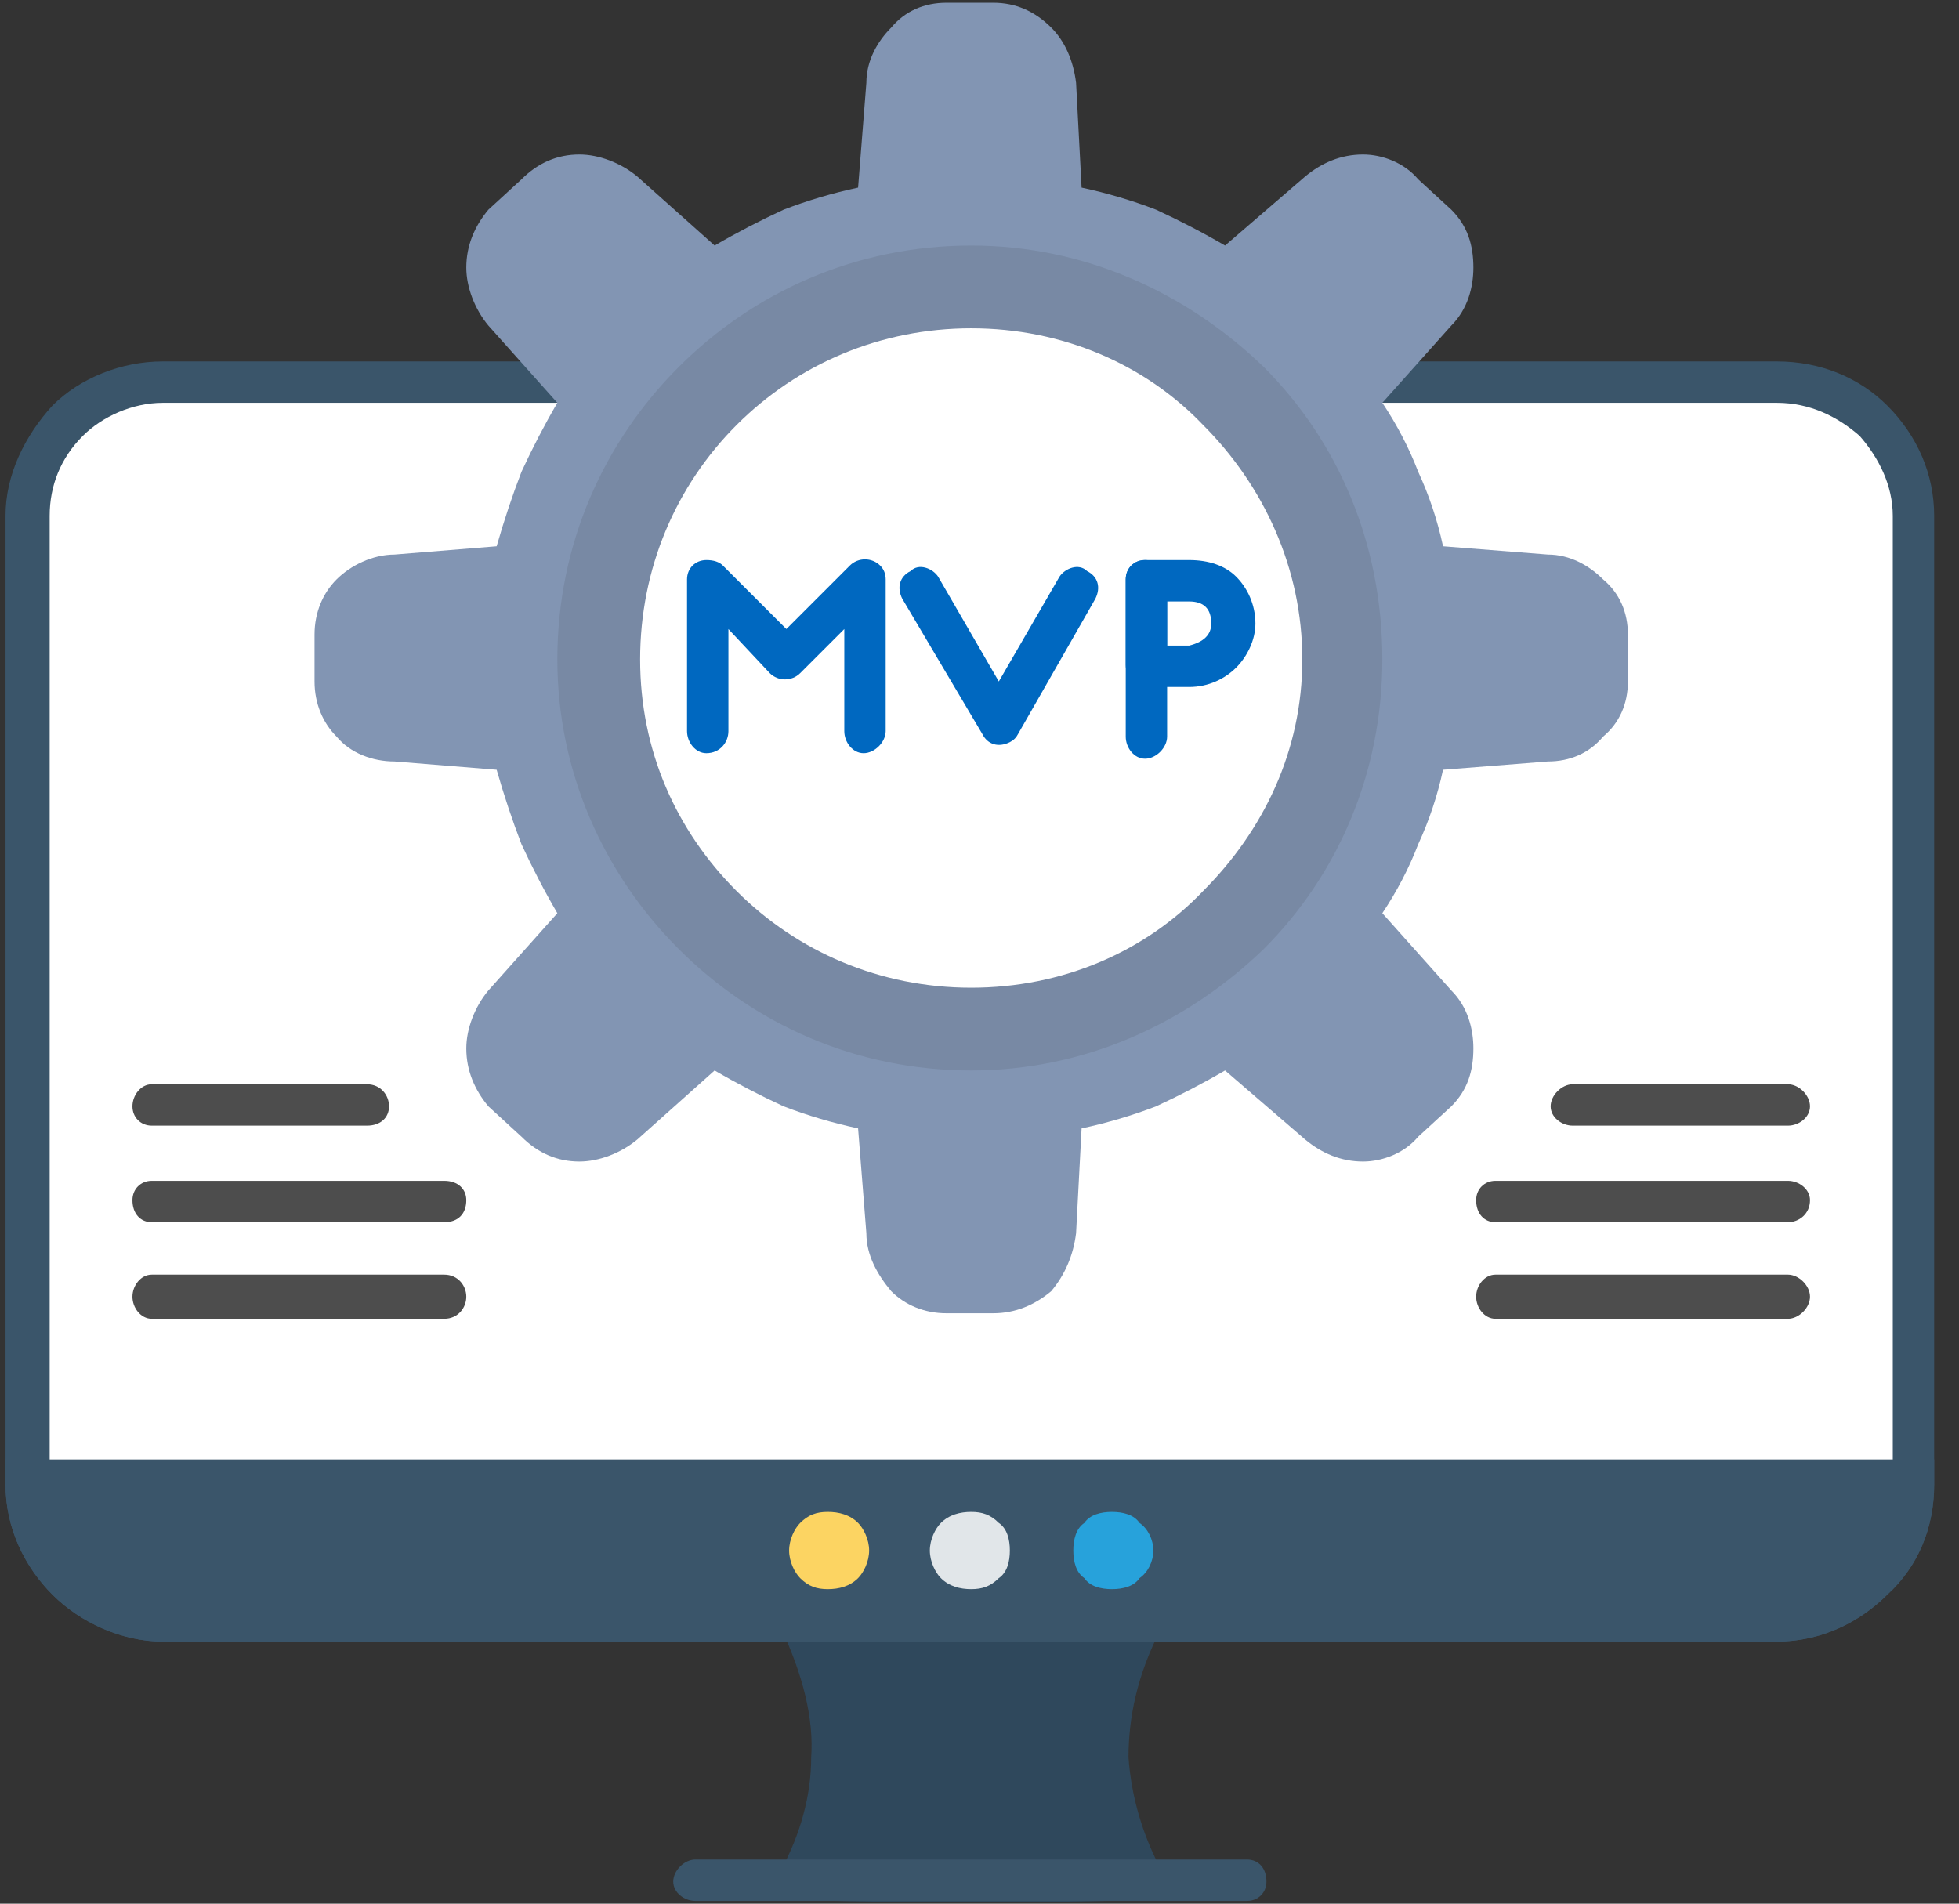
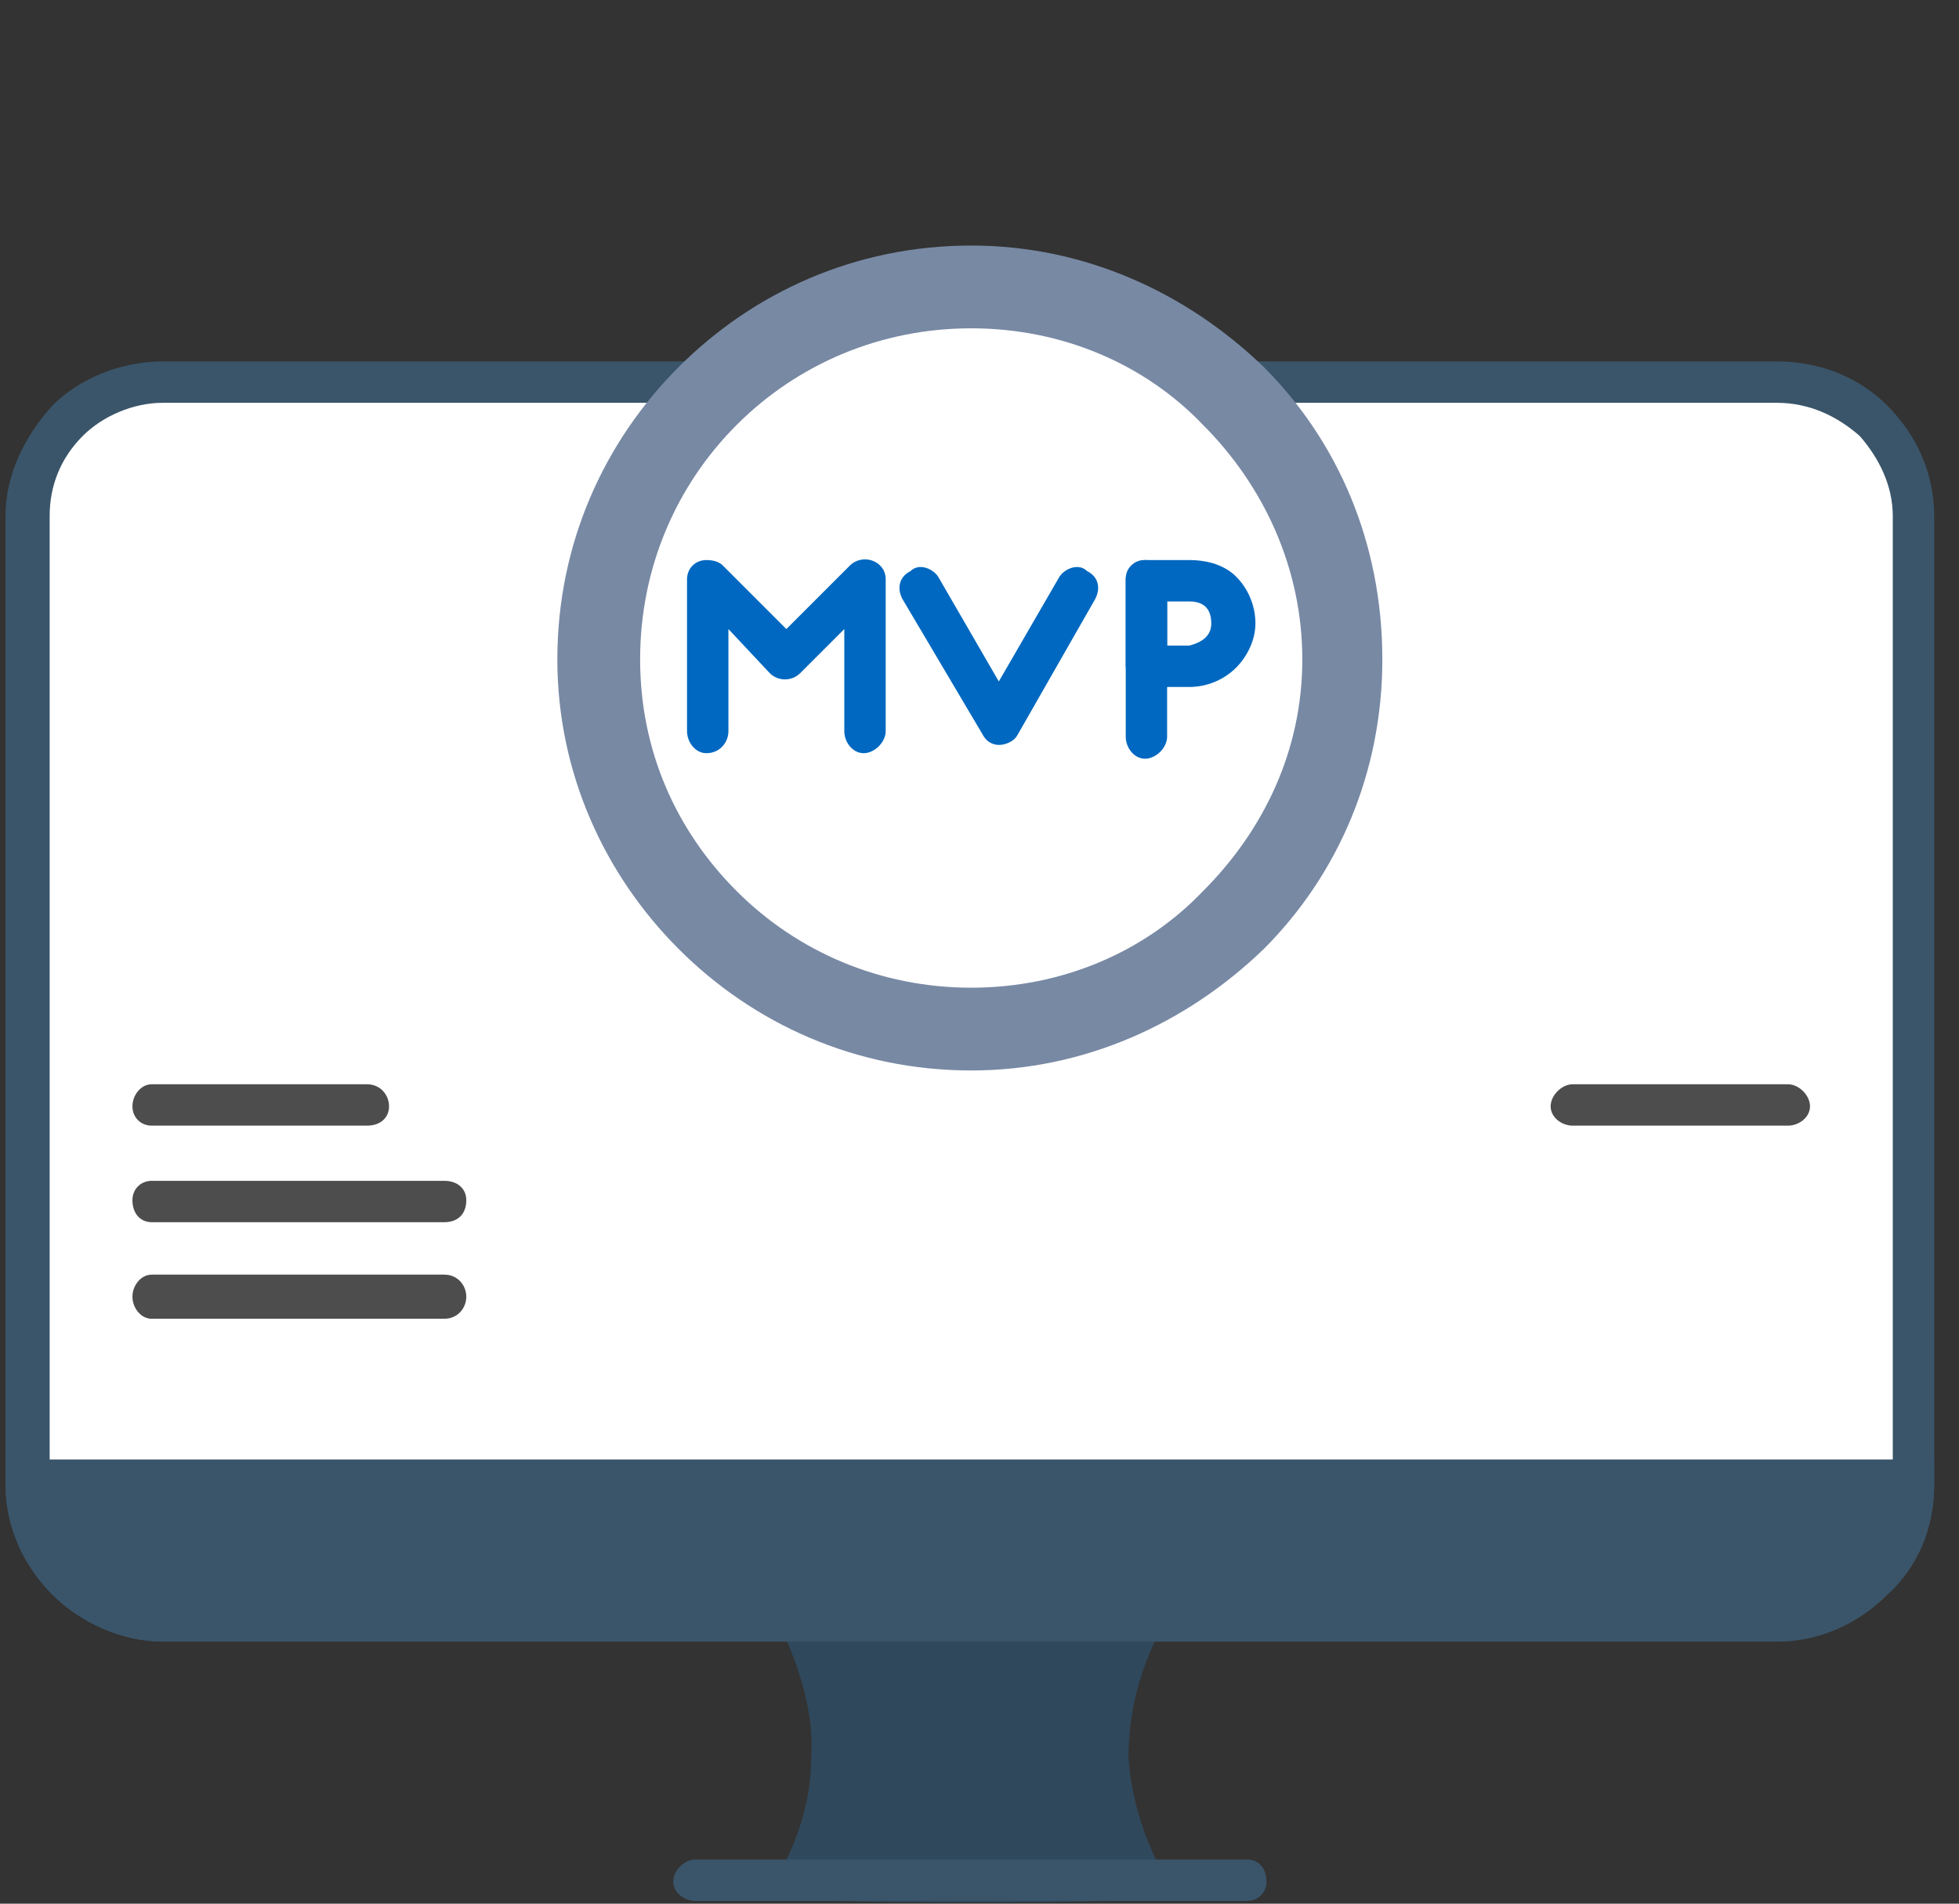
<svg xmlns="http://www.w3.org/2000/svg" version="1.2" viewBox="0 0 71 69" width="71" height="69">
  <rect x="0" y="0" width="71" height="69" fill="#333333" stroke="none" />
  <style>.a{fill:#3a556a}.b{fill:#fff}.c{fill:#2f485c}.d{fill:#e1e6e9}.e{fill:#27a2db}.f{fill:#fcd462}.g{fill:#4d4d4d}.h{fill:#8295b3}.i{fill:#7889a4}.j{fill:#76bedd}.k{fill:#0068c0}</style>
  <path class="a" d="m64.4 13.1c1.6 0 3 0.6 4 1.6 1.1 1.1 1.7 2.5 1.7 4v35.1c0 1.6-0.6 3-1.7 4-1 1-2.4 1.7-4 1.7h-58.5c-1.5 0-3-0.7-4-1.7-1-1-1.7-2.4-1.7-4v-35.1c0-1.5 0.7-2.9 1.7-4 1-1 2.5-1.6 4-1.6z" />
  <path class="b" d="m67.4 15.8c-0.8-0.7-1.8-1.2-3-1.2h-58.5c-1.1 0-2.2 0.5-2.9 1.2-0.8 0.8-1.2 1.8-1.2 2.9v35.1c0 1.1 0.4 2.2 1.2 2.9 0.7 0.8 1.8 1.2 2.9 1.2h58.5c1.2 0 2.2-0.4 3-1.2 0.7-0.7 1.2-1.8 1.2-2.9v-35.1c0-1.1-0.5-2.1-1.2-2.9z" />
  <path class="c" d="m41.7 58c0.4 0.2 0.6 0.7 0.4 1-0.9 1.7-1.2 3.3-1.2 4.7 0.1 1.4 0.5 2.8 1.2 4.1 0.2 0.4 0 0.8-0.4 1-0.3 0.2-12.7 0.2-13.1 0-0.4-0.2-0.5-0.6-0.3-1 0.7-1.3 1.1-2.7 1.1-4.1 0.1-1.4-0.3-3-1.1-4.7-0.2-0.3-0.1-0.8 0.3-1 0.4-0.2 12.8-0.2 13.1 0z" />
  <path class="a" d="m70.1 52.9v0.9c0 1.6-0.6 3-1.7 4-1 1-2.4 1.7-4 1.7h-58.5c-1.5 0-3-0.7-4-1.7-1-1-1.7-2.4-1.7-4v-0.9z" />
  <path class="a" d="m25.2 68.9c-0.4 0-0.8-0.3-0.8-0.7 0-0.4 0.4-0.8 0.8-0.8h20c0.4 0 0.7 0.3 0.7 0.8 0 0.4-0.3 0.7-0.7 0.7z" />
-   <path class="d" d="m35.2 54.8c0.4 0 0.7 0.1 1 0.4 0.3 0.2 0.4 0.6 0.4 1 0 0.4-0.1 0.8-0.4 1-0.3 0.3-0.6 0.4-1 0.4-0.4 0-0.8-0.1-1.1-0.4-0.2-0.2-0.4-0.6-0.4-1 0-0.4 0.2-0.8 0.4-1 0.3-0.3 0.7-0.4 1.1-0.4z" />
-   <path class="e" d="m40.3 54.8c0.4 0 0.8 0.1 1 0.4 0.3 0.2 0.5 0.6 0.5 1 0 0.4-0.2 0.8-0.5 1-0.2 0.3-0.6 0.4-1 0.4-0.4 0-0.8-0.1-1-0.4-0.3-0.2-0.4-0.6-0.4-1 0-0.4 0.1-0.8 0.4-1 0.2-0.3 0.6-0.4 1-0.4z" />
-   <path class="f" d="m30 54.8c0.4 0 0.8 0.1 1.1 0.4 0.2 0.2 0.4 0.6 0.4 1 0 0.4-0.2 0.8-0.4 1-0.3 0.3-0.7 0.4-1.1 0.4-0.4 0-0.7-0.1-1-0.4-0.2-0.2-0.4-0.6-0.4-1 0-0.4 0.2-0.8 0.4-1 0.3-0.3 0.6-0.4 1-0.4z" />
+   <path class="f" d="m30 54.8z" />
  <path fill-rule="evenodd" class="g" d="m5.5 47.8c-0.4 0-0.7-0.4-0.7-0.8 0-0.4 0.3-0.8 0.7-0.8h10.6c0.5 0 0.8 0.4 0.8 0.8 0 0.4-0.3 0.8-0.8 0.8z" />
  <path fill-rule="evenodd" class="g" d="m5.5 44.3c-0.4 0-0.7-0.3-0.7-0.8 0-0.4 0.3-0.7 0.7-0.7h10.6c0.5 0 0.8 0.3 0.8 0.7 0 0.5-0.3 0.8-0.8 0.8z" />
  <path fill-rule="evenodd" class="g" d="m5.5 40.8c-0.4 0-0.7-0.3-0.7-0.7 0-0.4 0.3-0.8 0.7-0.8h7.8c0.5 0 0.8 0.4 0.8 0.8 0 0.4-0.3 0.7-0.8 0.7z" />
-   <path fill-rule="evenodd" class="g" d="m64.8 46.2c0.4 0 0.8 0.4 0.8 0.8 0 0.4-0.4 0.8-0.8 0.8h-10.6c-0.4 0-0.7-0.4-0.7-0.8 0-0.4 0.3-0.8 0.7-0.8z" />
-   <path fill-rule="evenodd" class="g" d="m64.8 42.8c0.4 0 0.8 0.3 0.8 0.7 0 0.5-0.4 0.8-0.8 0.8h-10.6c-0.4 0-0.7-0.3-0.7-0.8 0-0.4 0.3-0.7 0.7-0.7z" />
  <path fill-rule="evenodd" class="g" d="m64.8 39.3c0.4 0 0.8 0.4 0.8 0.8 0 0.4-0.4 0.7-0.8 0.7h-7.8c-0.4 0-0.8-0.3-0.8-0.7 0-0.4 0.4-0.8 0.8-0.8z" />
-   <path fill-rule="evenodd" class="h" d="m39.2 6.8q1.4 0.3 2.7 0.8 1.3 0.6 2.5 1.3l2.9-2.5c0.6-0.5 1.3-0.8 2.1-0.8 0.7 0 1.5 0.3 2 0.9l1.2 1.1c0.6 0.6 0.8 1.3 0.8 2.1 0 0.7-0.2 1.5-0.8 2.1l-2.5 2.8q0.8 1.2 1.3 2.5 0.6 1.3 0.9 2.7l3.8 0.3c0.8 0 1.5 0.4 2 0.9 0.6 0.5 0.9 1.2 0.9 2v1.7c0 0.8-0.3 1.5-0.9 2-0.5 0.6-1.2 0.9-2 0.9l-3.8 0.3q-0.3 1.4-0.9 2.7-0.5 1.3-1.3 2.5l2.5 2.8c0.6 0.6 0.8 1.4 0.8 2.1 0 0.8-0.2 1.5-0.8 2.1l-1.2 1.1c-0.5 0.6-1.3 0.9-2 0.9-0.8 0-1.5-0.3-2.1-0.8l-2.9-2.5q-1.2 0.7-2.5 1.3-1.3 0.5-2.7 0.8l-0.2 3.8c-0.1 0.8-0.4 1.5-0.9 2.1-0.6 0.5-1.3 0.8-2.1 0.8h-1.7c-0.8 0-1.5-0.3-2-0.8-0.5-0.6-0.9-1.3-0.9-2.1l-0.3-3.8q-1.4-0.3-2.7-0.8-1.3-0.6-2.5-1.3l-2.8 2.5c-0.6 0.5-1.4 0.8-2.1 0.8-0.8 0-1.5-0.3-2.1-0.9l-1.2-1.1c-0.5-0.6-0.8-1.3-0.8-2.1 0-0.7 0.3-1.5 0.8-2.1l2.5-2.8q-0.7-1.2-1.3-2.5-0.5-1.3-0.9-2.7l-3.7-0.3c-0.8 0-1.6-0.3-2.1-0.9-0.5-0.5-0.8-1.2-0.8-2v-1.7c0-0.8 0.3-1.5 0.8-2 0.5-0.5 1.3-0.9 2.1-0.9l3.7-0.3q0.4-1.4 0.9-2.7 0.6-1.3 1.3-2.5l-2.5-2.8c-0.5-0.6-0.8-1.4-0.8-2.1 0-0.8 0.3-1.5 0.8-2.1l1.2-1.1c0.6-0.6 1.3-0.9 2.1-0.9 0.7 0 1.5 0.3 2.1 0.8l2.8 2.5q1.2-0.7 2.5-1.3 1.3-0.5 2.7-0.8l0.3-3.8c0-0.8 0.4-1.5 0.9-2 0.5-0.6 1.2-0.9 2-0.9h1.7c0.8 0 1.5 0.3 2.1 0.9 0.5 0.5 0.8 1.2 0.9 2z" />
  <path fill-rule="evenodd" class="i" d="m35.2 8.9c4.1 0 7.8 1.7 10.6 4.4 2.7 2.7 4.3 6.4 4.3 10.6 0 4.1-1.6 7.8-4.3 10.5-2.8 2.7-6.5 4.4-10.6 4.4-4.2 0-7.9-1.7-10.6-4.4-2.7-2.7-4.4-6.4-4.4-10.5 0-4.2 1.7-7.9 4.4-10.6 2.7-2.7 6.4-4.4 10.6-4.4z" />
  <path fill-rule="evenodd" class="j" d="m41.1 17.9c-1.5-1.5-3.6-2.4-5.9-2.4-2.3 0-4.4 0.9-6 2.4-1.5 1.6-2.4 3.6-2.4 6 0 2.3 0.9 4.3 2.4 5.9 1.6 1.5 3.7 2.4 6 2.4 2.3 0 4.4-0.9 5.9-2.4 1.5-1.6 2.4-3.6 2.4-5.9 0-2.4-0.9-4.4-2.4-6z" />
  <path class="b" d="m35.2 11.9c3.3 0 6.3 1.3 8.4 3.5 2.2 2.2 3.6 5.2 3.6 8.5 0 3.3-1.4 6.2-3.6 8.4-2.1 2.2-5.1 3.5-8.4 3.5-3.3 0-6.3-1.3-8.5-3.5-2.2-2.2-3.5-5.1-3.5-8.4 0-3.3 1.3-6.3 3.5-8.5 2.2-2.2 5.2-3.5 8.5-3.5z" />
  <path fill-rule="evenodd" class="k" d="m32.7 21.7c-0.2-0.4-0.1-0.8 0.3-1 0.3-0.3 0.8-0.1 1 0.2l2.2 3.8 2.2-3.8c0.2-0.3 0.7-0.5 1-0.2 0.4 0.2 0.5 0.6 0.3 1l-2.8 4.9q-0.1 0.2-0.3 0.3c-0.4 0.2-0.8 0.1-1-0.3z" />
  <path fill-rule="evenodd" class="k" d="m40.8 21c0-0.4 0.3-0.7 0.7-0.7 0.4 0 0.8 0.3 0.8 0.7v5.7c0 0.4-0.4 0.8-0.8 0.8-0.4 0-0.7-0.4-0.7-0.8z" />
  <path fill-rule="evenodd" class="k" d="m41.5 20.3h1.6c0.7 0 1.3 0.2 1.7 0.6 0.4 0.4 0.7 1 0.7 1.7 0 0.6-0.3 1.2-0.7 1.6-0.4 0.4-1 0.7-1.7 0.7h-1.6c-0.4 0-0.7-0.4-0.7-0.8v-3.1c0-0.4 0.3-0.7 0.7-0.7zm1.6 1.5h-0.8v1.6h0.8q0.4-0.1 0.6-0.3 0.2-0.2 0.2-0.5 0-0.4-0.2-0.6-0.2-0.2-0.6-0.2z" />
  <path fill-rule="evenodd" class="k" d="m26.4 26.5c0 0.4-0.3 0.8-0.8 0.8-0.4 0-0.7-0.4-0.7-0.8v-5.5c0-0.4 0.3-0.7 0.7-0.7q0.4 0 0.6 0.2l2.3 2.3 2.3-2.3c0.3-0.3 0.8-0.3 1.1 0q0.2 0.2 0.2 0.5v5.5c0 0.4-0.4 0.8-0.8 0.8-0.4 0-0.7-0.4-0.7-0.8v-3.7l-1.6 1.6c-0.3 0.3-0.8 0.3-1.1 0l-1.5-1.6v3.7z" />
</svg>